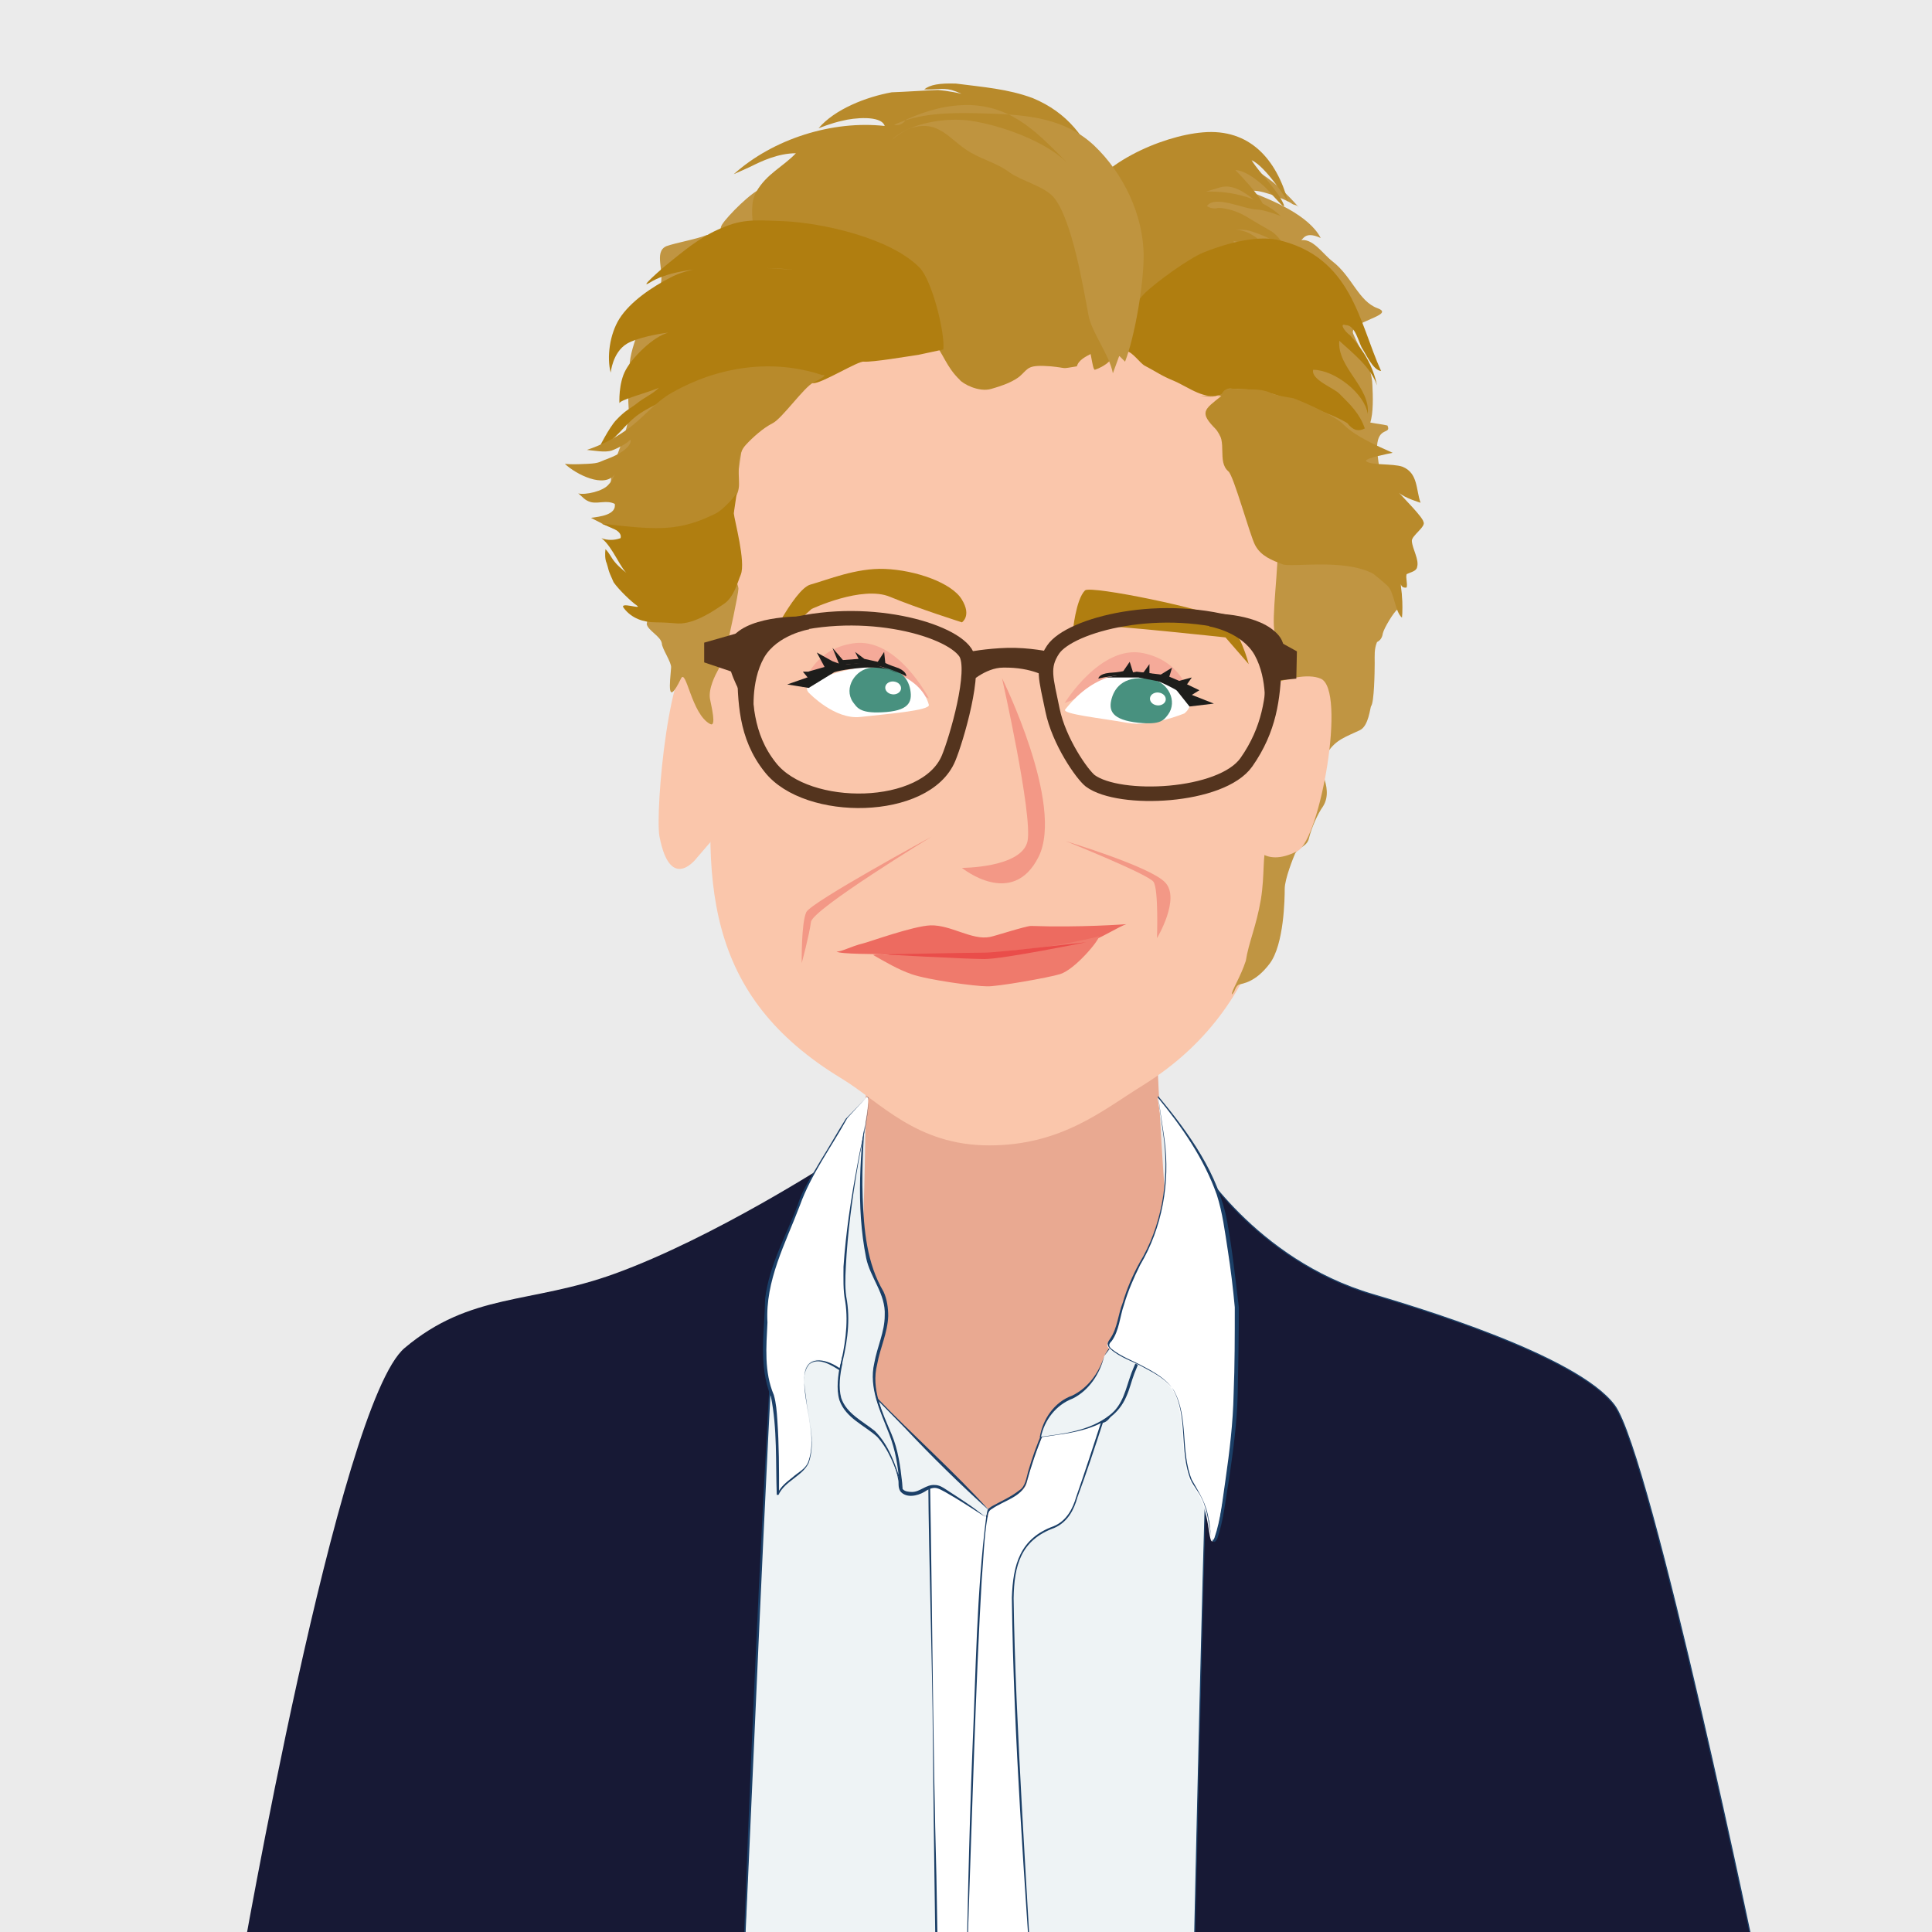
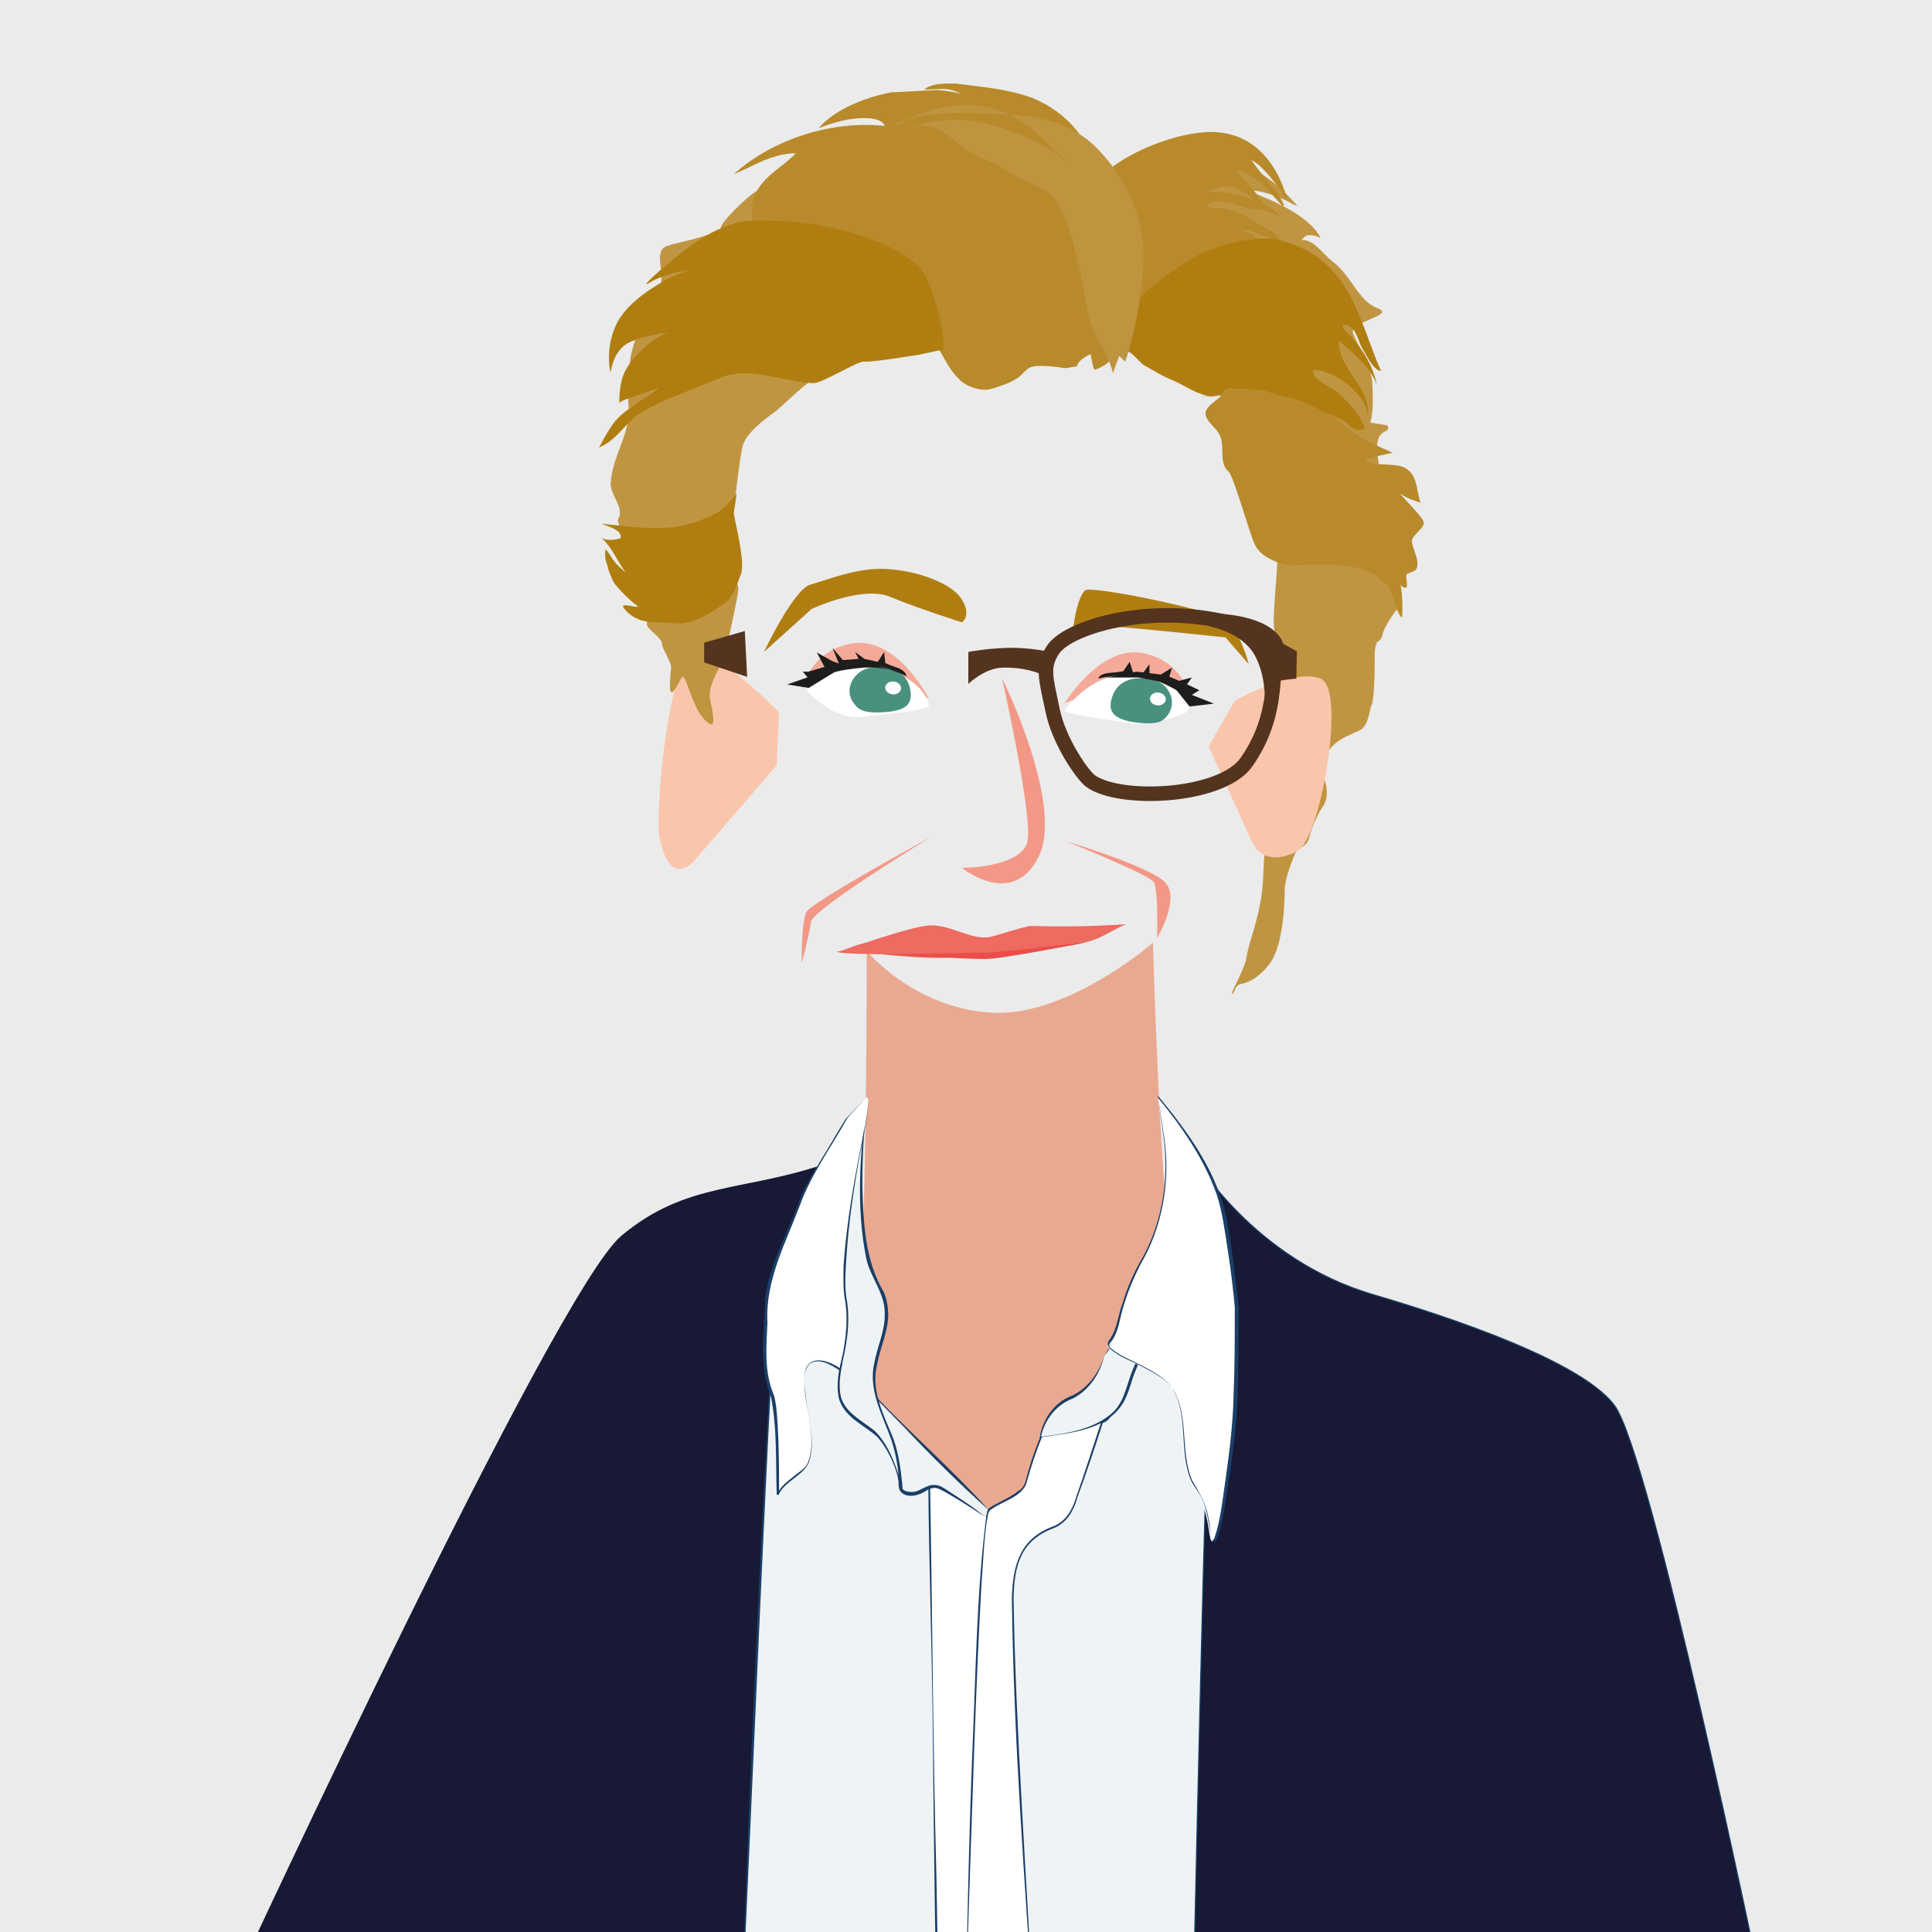
<svg xmlns="http://www.w3.org/2000/svg" version="1.1" id="Ebene_1" x="0px" y="0px" viewBox="0 0 332.8 332.8" style="enable-background:new 0 0 332.8 332.8;" xml:space="preserve">
  <style type="text/css">
	.st0{fill:#EBEBEB;}
	.st1{fill:#171935;}
	.st2{fill:#E9A991;}
	.st3{fill:#EEF3F5;}
	.st4{fill:#1B3F67;}
	.st5{fill:none;stroke:#1B3F67;stroke-width:0.197;stroke-miterlimit:10;}
	.st6{fill:#FFFFFF;}
	.st7{fill:#FAC6AB;}
	.st8{fill:#ED6B60;}
	.st9{fill:#EF7A6C;}
	.st10{fill:#C09542;}
	.st11{fill:#B88A2B;}
	.st12{fill:#B07E10;}
	.st13{fill:#F5AA99;}
	.st14{fill:#48917F;}
	.st15{fill:#1D1D1B;}
	.st16{fill:#F39886;}
	.st17{fill:#BF943F;}
	.st18{fill:#54341E;}
	.st19{fill:none;stroke:#54341E;stroke-width:2.5;}
	.st20{fill:#EA4D4A;}
</style>
  <rect x="-1.8" y="-1.2" class="st0" width="335.4" height="334.2" />
  <g>
    <g>
      <g>
-         <path class="st1" d="M143.2,200.1c0,0-20.2,13.1-37.3,19.3c-14.6,5.3-24.8,3.2-36.2,12.8S41.4,339.3,41.4,339.3h94.9     c0,0,0.4-85.8,0.4-103C136.6,219,143.2,200.1,143.2,200.1" />
+         <path class="st1" d="M143.2,200.1c-14.6,5.3-24.8,3.2-36.2,12.8S41.4,339.3,41.4,339.3h94.9     c0,0,0.4-85.8,0.4-103C136.6,219,143.2,200.1,143.2,200.1" />
      </g>
      <g>
        <path class="st2" d="M198.6,162.4c0,0,1.4,48.5,3.6,55.2c2,6.1,1.6,14.6,1.6,14.6s-2,15-5.1,16c-3,1-27.8,84-27.8,84     s-36.3-97.1-34.2-111.3c2-14.1,10.6,7.9,11.6-3.2c1-11.2,1-53.9,1-53.9s7.8,9.6,21,10.6C183.4,175.6,198.6,162.4,198.6,162.4" />
      </g>
      <g>
        <path class="st3" d="M209.1,356.1l-1-120c0,0-11.4-5.1-12.4-3.1s-3.8,11.9-5.9,11.9c-2,0-5.5,2.3-6.5,7.4     c-1,5.1-11.3,18.6-11.3,22.6s1.8,71.7,1.8,71.7S208.1,356.1,209.1,356.1" />
      </g>
      <g>
        <g>
          <path class="st4" d="M209.1,356.1c-0.4-29.9-0.9-90-1.1-119.9c-2.2-0.8-5.2-2.2-7.8-2.9c-1.3-0.3-2.7-0.8-4-0.5      c-0.5,0.1-0.7,1.3-0.9,1.7c-1.3,3.3-2.2,6.7-4.1,9.7c-0.3,0.4-0.8,0.9-1.4,0.9c-3.8,0.5-5.7,4.5-6.4,7.9      c-2.4,6.6-6.9,12.2-9.9,18.5c-0.6,1.3-1.2,2.5-1.1,3.9c0,1.8,0.9,35.1,1,37.7c-0.1-0.2,1,34.3,0.7,33.4      C184.1,349.3,199.1,353.6,209.1,356.1L209.1,356.1z M209.1,356.2c-10.1-2.3-25.1-6.6-35.2-9.3h-0.1v-0.1l-0.9-33.6      c-0.1-2.8-0.9-35.9-0.9-37.8c-0.1-1.5,0.6-2.8,1.2-4.1c3-6.3,7.5-11.8,10-18.4c0.4-1.3,0.7-2.8,1.4-4c1.1-2.2,3.3-4,5.8-4.2      c1.3-1,1.9-2.9,2.6-4.4c0.8-1.9,1.5-4,2.2-5.9l0.4-1c0.1-0.2,0.1-0.3,0.2-0.5c0.1-0.2,0.3-0.3,0.5-0.4c1.4-0.4,2.8,0.2,4.2,0.5      c2.7,0.8,5.5,1.8,7.9,3C208.5,266.1,209,326.3,209.1,356.2L209.1,356.2z" />
        </g>
      </g>
      <g>
        <path class="st1" d="M278.1,242.1c-6.4-8.6-34.2-16.9-41.6-19.1c-20.5-6-30.7-23.4-30.7-23.4s4,17.3,3,27.4     c-1,10.1-3.4,124.8-3.4,124.8l97.5-12C302.9,339.8,284.4,250.6,278.1,242.1" />
      </g>
      <g>
        <path class="st5" d="M278.1,242.1c-6.4-8.6-34.2-16.9-41.6-19.1c-20.5-6-30.7-23.4-30.7-23.4s4,17.3,3,27.4     c-1,10.1-3.4,124.8-3.4,124.8l97.5-12C302.9,339.8,284.4,250.6,278.1,242.1z" />
      </g>
      <g>
        <path class="st3" d="M127.8,346.2c0,0,5.3-126.5,6.3-129.5s9.8,18.2,13.9,23.2c4,5.1,3.1,6.4,5.1,8.4s13.1,9.1,14.1,11.1     s2.5,83.8,1.5,86.8C167.7,349.3,127.8,346.2,127.8,346.2" />
      </g>
      <g>
        <g>
          <path class="st4" d="M127.7,346.3c1.4-39.2,3.1-78.3,5.4-117.4c0.3-4.1,0.4-8.2,1-12.2c0.9-1.5,3.8,4.8,4.3,5.5      c3.1,5.7,5.7,11.8,9.3,17.2c1.5,1.9,3,3.9,3.9,6.2c0.8,2.4,2.9,3.8,4.9,5.2l4,2.8c2.3,1.7,4.8,3.3,6.7,5.4      c0.3,0.3,0.4,0.9,0.4,1.2c0.3,3.3,0.4,6.5,0.5,9.8c0.7,19.6,1,39.2,1.1,58.8c-0.1,5.7,0.1,11.5-0.3,17.2c0,0.2,0,0.4-0.2,0.7      c-0.2,0.2-0.4,0.3-0.6,0.4c-3.6,1-7.4,0.7-11,0.8c-3.3,0-6.5-0.1-9.8-0.3C140.8,347.2,134.3,346.8,127.7,346.3L127.7,346.3z       M127.8,346.2c9.7,0.6,19.6,1.2,29.3,1.2c3.6-0.1,7.4,0.1,10.9-0.9c0.4-0.2,0.6-0.3,0.6-0.8c0.2-2.4,0.2-4.9,0.2-7.3      c0.1-6.4-0.2-22.7-0.2-29.4c-0.3-16.3-0.4-32.7-1.4-48.9c0-0.4-0.1-0.7-0.3-1c-1.9-2.1-4.4-3.6-6.6-5.3l-4-2.9      c-2-1.4-4.2-2.9-5-5.3c-0.9-2.3-2.3-4.3-3.8-6.2c-3.6-5.5-6.2-11.5-9.3-17.3c-1.1-1.9-2-4.1-3.6-5.6c-0.2-0.1-0.3-0.1-0.4,0.1      c-0.1,0.8-0.2,1.6-0.3,2.4C131.9,250.6,129.4,313.8,127.8,346.2L127.8,346.2z" />
        </g>
      </g>
      <g>
        <path class="st6" d="M170.3,267.5v-6.1c0,0-6.1-5.1-7.1-5.1s-3.1-1.4-3.1-1.4l1.4,90.8l7.5,3.9l-0.3-20.8" />
      </g>
      <g>
        <g>
          <path class="st4" d="M170.2,267.5l-0.1-6.1c-1.3-0.9-3.2-2.6-4.8-3.6c-0.8-0.5-1.6-1.3-2.6-1.3c-1-0.3-1.9-0.8-2.8-1.4l0.3-0.1      c0.4,21.9,0.5,46.1,1.1,68.1l0.4,22.7l-0.1-0.2l7.5,4l-0.3,0.2c0-6.9-0.2-14-0.1-20.8c0.2,6.9,0.3,13.8,0.5,20.8v0.3l-0.3-0.2      l-7.5-3.9l-0.1-0.1c-0.2-11.4-0.5-34.1-0.6-45.5c-0.1-15.2-0.7-30.5-0.8-45.7c1.1,0.8,2.3,1.5,3.7,1.7c2.5,1.4,4.6,3.3,6.8,5      C170.4,261.4,170.3,267.4,170.2,267.5C170.3,267.5,170.2,267.5,170.2,267.5L170.2,267.5z" />
        </g>
      </g>
      <g>
        <path class="st3" d="M170.6,260.3c0,0-4.3-4.1-9.1-9c-4-4-10.4-10.4-10.4-10.4s4,13.4,4,14.4c0,1,0,2,2,2s3-2,5.1-1     c2,1,7.6,4.9,7.6,4.9" />
      </g>
      <g>
        <g>
          <path class="st4" d="M170.5,260.3c-5.1-4.6-10-9.4-14.7-14.4c-1.6-1.6-3.2-3.3-4.8-4.9l0.2-0.1l2.4,7.8l1.1,3.9      c0.2,0.7,0.4,1.3,0.5,2c0.2,0.7,0,1.5,0.3,1.9c0.3,0.4,1,0.5,1.6,0.5c1.4,0,2.4-1.3,3.9-1.2c0.8,0,1.4,0.4,2,0.8      c2.3,1.5,4.7,3,6.7,4.7c-2.3-1.5-4.6-3-6.9-4.3c-0.6-0.3-1.2-0.7-1.8-0.7s-1.2,0.3-1.8,0.7c-1.2,0.7-3.1,1.1-4.1-0.1      c-0.5-0.8-0.2-1.5-0.4-2.1c-0.1-0.7-0.3-1.3-0.5-2c-1.1-4-2.3-8.3-3.4-12.3C157.3,247.3,164.4,253.5,170.5,260.3L170.5,260.3z" />
        </g>
      </g>
      <g>
        <path class="st3" d="M149.3,189.3c0,0-3,23.1,1.8,31.5c4.3,7.5-1.4,11.5-0.5,18.3c0.4,3.2,2.2,6.2,3.2,9.2s1.3,7.1,1.3,7.1     s-2-7.1-5.1-9.1c-3-2-4.2-2.9-5.2-4.9s0-6.4,0-6.4s0.2-13.9-0.4-17C142.9,208.9,149.3,189.3,149.3,189.3" />
      </g>
      <g>
        <g>
          <path class="st4" d="M149.3,189.3c-0.5,5.7-0.9,11.3-0.7,16.9c0.2,5.6,0.7,11.4,3.6,16.3c0.6,1.3,0.8,2.8,0.8,4.2      c-0.1,2.9-1.4,5.5-1.9,8.3c-1.1,4.3,0.9,8.3,2.5,12.1c1.1,2.6,1.5,5.5,1.8,8.3l0.1,1.3l-0.4-1.2c-0.9-2.8-2-5.8-4-8      c-2.2-2-5.4-3.2-6.5-6.3c-0.6-2-0.2-4.4,0.1-6.1c0-5.7,0.2-11.6-0.4-17.3c-0.7-5.8,0.7-11.6,1.9-17.2      C147,196.6,148,192.9,149.3,189.3L149.3,189.3z M149.3,189.3c-2.4,9.1-5.5,18.7-4.6,28.2c0.7,5.8,0.4,11.6,0.4,17.4      c-0.4,1.9-0.7,4-0.2,5.9c0.9,2.7,3.7,4,5.8,5.7c2.4,2.4,3.5,5.7,4.5,8.8h-0.3c-0.2-2.8-0.7-5.6-1.7-8.2c-1.5-3.9-3.6-8-2.6-12.3      c0.5-2.8,1.8-5.4,1.8-8.2c0.2-3.7-2.5-6.5-3.2-9.9C147.4,207.7,148.2,198.3,149.3,189.3L149.3,189.3z" />
        </g>
      </g>
      <g>
-         <path class="st7" d="M222.3,129.6c-1.2,17.3-1.6,42.6-25.5,57.4c-6.8,4.2-13.9,10.3-26.4,10.3c-12.6,0-18.8-7.5-25.4-11.5     c-23.6-14.3-24.5-33.8-21.3-61.6C126.1,104,110,52,177.4,52.1C222.1,54.1,224.7,95.9,222.3,129.6" />
-       </g>
+         </g>
      <g>
        <path class="st6" d="M149.3,189c0,0,1-1.1-1,8.3c-1.2,5.9-3.7,21.3-2.7,26.3c1,5.1-1,12.1-1,12.1s-5-3.6-6,0.4s3.4,14.1-0.6,17.2     c-4,3-4,4-4,4s0.1-14.5-1-17.2c-2-5.1-1-9.1-1-15.2s4.6-13.9,6.1-18.9c0.5-1.7,7.7-13.5,7.7-13.5L149.3,189z" />
      </g>
      <g>
        <g>
          <path class="st4" d="M149.3,189c0.3-0.2,0.3,0.4,0.3,0.6c-0.1,3.7-1.2,7.3-1.8,11c-1,5.8-1.8,11.7-2.1,17.6      c-0.1,2-0.2,3.9,0.2,5.9c0.6,4-0.1,8-1.1,11.8l-0.1,0.2c-1.4-0.9-3.7-2.4-5.3-1.1c-1.3,1.5-0.8,3.7-0.6,5.5      c0.4,3.8,1.8,7.7,0.5,11.5c-1.1,2.3-4.1,3.1-5.2,5.5h-0.3c-0.2-5.6,0.1-11.4-1-16.9c-2.2-5.4-1.1-11.3-1-16.9      c0.7-5.8,3.6-10.8,5.6-16.1c0.8-2.7,2.5-5.1,3.9-7.6c1.5-2.4,2.9-4.9,4.4-7.3C145.8,192.6,149.3,189,149.3,189L149.3,189z       M149.3,189c0,0-3.5,3.7-3.4,3.7c-2.7,4.9-6.2,9.6-8.1,14.9c-2.5,6.6-6,13-5.6,20.2c-0.2,4.2-0.6,8.5,1.1,12.5      c0.4,1.4,0.5,2.8,0.6,4.3c0.3,4.3,0.3,8.5,0.3,12.8h-0.3c0.5-1.3,1.6-2.1,2.6-2.9c1-0.9,2.2-1.4,2.7-2.6      c1.8-4.9-1.1-10.3-0.6-15.2c0.5-3.6,4.2-2.4,6.2-0.9l-0.2,0.1c0.9-3.8,1.6-7.8,1-11.7c-0.4-2-0.3-4-0.3-6      c0.4-5.9,1.3-11.8,2.4-17.6c0.6-3.6,1.7-7.2,1.9-10.9c0-0.1,0-0.2,0-0.4C149.5,189.1,149.4,188.9,149.3,189L149.3,189z" />
        </g>
      </g>
      <g>
        <path class="st8" d="M177.6,159.5c-0.9,0-6.4,1.8-7.1,1.9c-3.1,0.6-6.7-2.1-10.2-2c-3,0.1-10.7,2.9-11.6,3.1     c-2.1,0.5-3.8,1.5-4.6,1.4c0.5,0.5,7.2,0.4,8,0.5c2.5,0.3,7.8,0.7,10.3,0.6c2.7-0.1,9.8-0.7,12.5-1.3c1-0.2,4.5-0.1,5.6-0.2     c2.5-0.4,5.8-0.8,8.2-1.7c1.2-0.4,4.1-2.2,5.3-2.6C193.9,159.2,186.1,159.8,177.6,159.5" />
      </g>
      <g>
        <path class="st7" d="M120.1,147.7c0,0-4.6,6.3-6.5-3.6c-0.8-4.3,1.7-32.6,6.5-31.8c4.8,0.8,14.1,10.4,14.1,10.4l-0.4,9.1     L120.1,147.7z" />
      </g>
      <g>
-         <path class="st9" d="M189.3,161.3c0.1,0.6-4.1,5.7-6.7,6.5c-1.9,0.6-11,2.2-12.6,2.1c-2,0-10.2-1.1-13-2.1     c-2.3-0.8-4.5-2.1-6.6-3.3c0.7-0.2,1.7-0.1,2.4,0c0.9,0.1,4.6-0.1,11,0.3c3.6,0.2,10.4-1.1,11.6-1.2     C181.8,163.2,189.3,161.3,189.3,161.3" />
-       </g>
+         </g>
      <g>
        <path class="st10" d="M219.8,134.2c0-0.9,0.1-1.7,0.1-2.6c0.1-1.7-0.3-2.3-0.9-3.9c-0.4-1-0.5-2.8-0.2-3.9     c0.3-1.2,1.2-1.2,1.5-2.4c0.5-1.9,0.1-4.5,0.2-6.5c0-1.3,0-1.3,0.1-2.6c0-0.4-0.3-3.1-1-3.4c-0.7-1.8,0.8-12.3,0.4-14.6     c-0.1-0.7-0.4-1.2-1-1.5c-0.6-1.5-0.2-2.1-1.5-3.3c-0.3-0.2-0.7-0.4-1-0.6c-0.2-0.6-0.3-1.3-0.5-2c-0.6-1.1-1.5-1.6-1.9-3     c-0.5-1.9-1.1-3.3-1.7-5.2c-0.4-1.3-1.3-1.8-1.9-3c-0.5-1-2-3.4-2.4-3.9c-0.7-1.2,3.4-2.1,2.5-3.4c-0.6-0.9-15.6-8.5-15.9-9.1     c-1.3-0.6-0.7,2.4-2,2c-1.2-0.3-1.2-1.2-2.4-1.5c-2.3-0.6-5.4-0.1-7.8-0.2c-1.6-0.1-2.4,0.2-3.8,0.8c-1.7,0.8-3.6,1-5.3,1.8     c-0.8,0.5-1.7,0.9-2.6,1c-1.2-0.1-1.2-1.2-2.4-1.5c-1.8-0.4-3.2-0.2-4.9-1.1c-1.3-0.7-11.8-0.4-12.1,0.2     c-1.2,0.4-10.6,4.2-11.5,4.7c-1.5,0.8-5.6,4.9-6.5,5.5c-1.8,1.3-4.9,3.6-5.5,5.9c-0.5,2-1.6,11.6-1.7,12.9c-0.1,2.2,0.6,7.7,0,8     c-0.3,1.3,0.9,2.3,1,3.6c0,0.9-1.6,8.3-2,9.9c-0.2,0.3-0.5,0.6-0.7,0.9c-0.2,1-0.4,2-0.7,3c-0.6,1.1-1.8,3.4-1.5,5.2     c0.2,1.1,1.2,5,0,4.3c-3.2-1.7-4.1-9.7-5-7.8c-2.5,5.1-1.9,0.7-1.7-1.9c0.1-0.9-1.6-3.3-1.6-4.2c-0.2-1.2-2.4-2.2-2.6-3.3     c0.2-1,0.2-2-0.1-3c-0.5-1.7-1.7-3.4-2.5-4.9c-0.7-1.2-1.3-2.4-1.8-3.7c-0.4-1.1,0.2-2.4,0.2-3.6c0.2-0.9-1.2-2.4-0.6-3.1     c0.9-1.8-1.6-4.1-1.4-6.1c0.3-4.3,2.9-7.7,3.1-11.9c0.1-1.2-0.6-4.5,0.9-5.1c-1.1-0.5-0.8-2.9-0.7-3.8c0.4-3.6,3.4-10,5.2-13     c0.9-2.4-1.2-5.9,1.1-6.9c1.7-0.6,5.2-1.2,6.9-1.9c0.7-0.1,1.5-0.2,2.2-0.4c0.1-0.3,0.2-0.7,0.3-1c0-0.7,4.1-5,6.3-6.3     c0.9-0.6,1.9-1.1,2.9-1.5c1.9-0.8,3.5-0.3,5.3-0.7c1.4-0.3,1.7-1.4,2.8-2.2c1.9-1.5,6.1-1.2,8.1-2.3c1.8-1,3.6-1.9,5.5-2.8     c1.2-0.8,2.6-1.2,4-1.1c1.6-0.2,2-0.8,3.4-1.2c1.8-0.5,4.7,0.2,6.5,0.3c0.8,0,1.7,0.1,2.5,0.1c1.8,0,3.3,2.2,4.6,2.9     c1.4,0.7,2-1.9,3.1-0.7c1,1.1,2.3,2.1,3.1,3.3c0.6,0.4,0.9,1,0.9,1.7s0.4,1.2,0.9,1.6c0.2,0.6,0.4,1.3,0.6,1.9     c0.4,0.9,1.2,1.2,0.9,2.5c-0.1-1.2,0-2,0.4-3.1c0.8-0.2,1-0.7,0.8-1.5c-0.3-0.9-0.8-1.7-1.3-2.4c-0.5-0.6-1.2-1.5-1.8-1.9     c-0.7-0.6-3-1.1-2.8-2c2.6-1.2,3.8,0.5,5.3,2.1c0.5,0.5,1.6,1.3,1.9,1.9c0.8,1.5-0.4,3.2,0.3,4.8c0.6,0.1,1.1-0.2,1.3-0.8     c0.7-0.2,1.3-0.4,2-0.6c1.2-0.5,2.5-1.3,3.5-2.1c2-1.6,3.5-0.7,5.6-1.4c0.3-0.6,0.8-1,1.5-1c1.1-0.2,6.4,0.2,7.6,0.2     c0.8-0.2,1.6,0,2.2,0.4c0.3,0.7,0.8,1,1.5,1.1c0.8-0.2,1.6-0.1,2.3,0.3c0.4,0.6,0.9,1.1,1.5,1.4c2.5,1.7,4.4,3.5,6.4,5.8     c-0.6-0.7-0.7-0.3-1.4-0.8c-1-0.7-6.1-2.7-7.1-2c3.9,1.5,10.2,4.1,12.2,8c-3-1.4-3,0.6-3.6,0.4c2.2-0.5,3.9,2.3,5.6,3.6     c3.4,2.6,4.5,6.9,7.8,8.1s-5.1,2.3-4.2,4.4c1.2,2.9,3.2,5.5,3.3,8.8c0.1,1.9,0.2,4.9-0.4,6.6c-1.9,0.2-3.1-2-4.2-3.2     c0.6,0.6,1.2,1.3,1.7,2c1.3,1.2,3.9,1.2,5.5,1.6c0.7,1.6-1.6,0.1-1.8,3.6c-0.1,2.4,2.9,17.9,3,19.6c0.5,1.1,0.2,0-1.3-1.1     c-1.2,1.3,2.1,5.4,2.2,6c0.2,1,0.1,2.7-0.4,3.6c-0.6,0.4-2.3,3.2-2.5,4.1c-0.1,0.7-0.4,1.2-1,1.5c-0.5,1.2-0.4,2.3-0.4,3.6     c0,1.7-0.1,6.7-0.6,7.4c-0.2,0.2-0.4,3.5-2,4.2c-2.3,1.1-4.1,1.6-5.5,3.8c-0.9,1.4-1-0.4-1.8,1c-0.6,0.4,3.1,5,1,8.3     c-1,1.4-2,3.8-2.4,5.4c-0.3,1.5-1.6,1.5-2.4,2.7c-0.3,0.7-1.8,4.4-1.8,6.1c0,1.6-0.1,9.6-2.6,12.9c-2.5,3.3-4.7,3.4-5.3,3.6     c-0.7,0.4-0.6,1.2-1.2,1.7c-0.1-0.6,1.5-3,2.4-5.8c0.5-3.2,1.8-5.9,2.6-10.6c0.7-4.4,0.2-7.4,1.1-10.1c0.4-1.4,0,0.3,0.6-0.9     C220,142.4,219.8,135.9,219.8,134.2" />
      </g>
      <g>
        <path class="st11" d="M186.5,58.5c0.4-2.6,1.4-7.1,2.8-9.3c2.5-4,4.5-9.8,8.2-12.9c2.9-2.4,7-3.3,10.9-3.3     c8.2,0,12.2,4.2,12.2,4.2s-2.9-1.1-4-1.1c-2.2,0-7.3-2.6-8.7-0.6c0.6,0.4,1.3,0.5,2,0.3c1.6,0.1,3.2,0.6,4.6,1.4     c1.5,0.9,3,1.8,4.6,2.7c2,1.5,2.2,3,3.4,5c0.8-2.2-6-4.9-7.5-5.2c-0.9-0.2-2.9-0.2-3.8-0.1c-0.8,0.1-1.4,1.2-2.1,1.1     c1-1.7,4.2-1.3,5.7-0.7c2.3,1,4.2,3.4,6.3,4.7c-3-2.4-6-2.5-9.7-2.5c3.9,0.2,8.1,2.2,11,5.6c-1.2,0.1-2.2-3-3.1-3.9     c-2.2-1.2-4.4-1.8-6.8-2.4c0,2.2,6.7,4.9,6.2,7.3c-1.7,0.9-4.5-0.7-6.1-1c-13-3,7.2-5.4-5.4,0.5c-3.2,1.5-9.4,5.3-11.9,7.6     c-0.7,0.6-1.3,1.3-2,1.9c-1.6,1.4-1.2,1.5-1.7,3.5c-0.3,1.5-3,2.4-3,2.4c-0.5,0-0.7-4.4-1.8-6.1" />
      </g>
      <g>
        <path class="st11" d="M184.3,42.7c0.6-2.5,1-5.2,1.9-7.5c2.5-6.8,13.8-11.8,21-12.4c8.1-0.7,12.7,4.7,14.7,12     c0,0-3.8-6.1-6.3-7.2c1.4,2.3,4.6,5.2,5.6,7.8c-0.1,0.4-0.7-0.4-2.2-2c-1.2-1.5-4.3-4.1-6.2-4.1c0,0,4.9,4.9,4.9,6.5     c-2-1.6-4.8-4.4-7.6-3.5c-3.7,1.1-10.1,3-13.1,5.5c-2,1.8-4,3.5-6.1,5.1c-0.9,1-2,4.7-3.1,5.5c-0.8,0.5-5.4,2.6-4.8-0.3" />
      </g>
      <g>
        <path class="st12" d="M191.5,61.2c0.1-2.7,3.8-8.8,5.6-10.6c1.9-1.9,7.7-6.1,10.2-7.1c3.4-1.4,8.9-3,12.7-2.2     c12.9,2.9,14.1,14.3,17.9,22.6c-1.4-0.1-2.7-3.1-3.2-3.8c-0.7-1.1-1.2-4.1-2.9-4.1c-1.1-0.4-0.3,1,0.8,1.8     c2.3,2.6,3.9,5.2,4.6,8.6c-1-3.1-4.2-5.6-6.5-7.7c-0.4,4.6,5.4,8,4.9,12.6c-0.5-3.5-5.7-7.6-9.4-7.6c-0.4,1.7,3.5,3.1,4.5,4.1     c1.9,1.9,3.5,3.4,4.4,6c-1.1,0.6-2.1,0.3-3-0.9c-2.9-1.8-7.7-3.1-10.9-4.4c-2.8-1.1-4.8-1.4-7.7-1.5c-0.5,0-1.1,0-1.6-0.1     c-0.7,0.1-1.1,0.4-1.4,1c-2.9,1.2-5.7-1.2-8.3-2.3c-2.2-0.9-2.9-1.5-5-2.6c-0.8-0.4-2.2-2.5-3.2-2.5" />
      </g>
      <g>
        <path class="st11" d="M191,57.1c0.3-7.5,1.4-20.3-1.5-27.5c-2.4-5.9-5.6-10.2-11.6-12.7c-4.3-1.6-8.6-1.9-13.2-2.5     c-2.9-0.1-4.5,0.2-5.5,1c1.7,0.1,3.1-0.3,4.7,0.1c2,0.6,4,1.8,5.8,3c0.7,0.9,1.5,1.3,2.5,1.2c-2-2.9-7.5-3.9-10.6-4.2     c-2.7,0.1-5.3,0.3-8,0.4c-4.4,0.8-9.8,2.9-12.6,6.2c0,0,2.2-0.9,4.1-1.3c1.9-0.5,6.7-1,7.3,0.9c-9-1-19.2,2.2-26,8.3     c0,0,1.4-0.6,2.9-1.3c1.8-0.9,4.7-2.3,7.8-2.3c-2.3,2.4-5,3.5-6.8,6.6c-2.1,3.6,1.1,10-0.7,13.8c-0.4-2.1-2.5-4.9-0.7-5.6     c3.3-1.3,7.4-1.5,10.9-1.9c-1.9-0.5-5.7,1.2-6.7,1.6c-6.1,2.1-9.4,8.3-13.5,13.5c-0.1,0,5.5-6.8,5.1-6.6     c5.1-2.7,12.1-2.2,17.7-1.7c4.9,0.5,7.5,5.8,11.4,8.5c2.3,1.4,4.6,2.9,7,4.3c1.7,2,2.2,4.3,4.5,6.5c0.5,0.7,3.3,2.2,5.4,1.6     c1.8-0.5,4.1-1.3,5.2-2.4c1.3-1.2,1.2-1.8,5.1-1.5c3.1,0.3,1.5,0.5,4.5,0c0.6-2.2,4.9-2.3,4.4-4.5s-0.1-7.2,0-9.4" />
      </g>
      <g>
        <path class="st12" d="M162.5,60.2c0.3-3-2-12-4.1-14.1c-5-5.1-16.7-7.7-23.4-8c-3.7-0.1-6.6-0.5-10,0.9c-3.7,1.4-6.2,3.4-9.3,5.9     c-1.9,1.5-5.8,5-3.8,3.8c5.7-3.6,18.4-2.6,24.7-2.3c-6.4-0.1-15.1-1.7-21.1,1.4c-3.1,1.6-6.9,4.1-8.8,7.1     c-1.7,2.7-2.2,6.7-1.5,9.3c0,0,0.3-3.5,2.8-5c1.7-1,5.3-1.7,7.1-1.9c-2.6,0.7-6.1,4.2-7.3,6.4c-1.3,2.3-1.1,5.8-1.1,5.8     c-0.1-0.6,4.7-1.8,6.8-2.7c-1.1,1.1-2.6,1.7-3.8,2.7c-1.3,1-1.9,1.1-3.6,2.9c-1.2,1.3-2.9,4.7-2.9,4.7c3.1-1.4,3.8-3.4,6.5-5.5     c3.3-2.5,10.4-4.7,14.1-6.4c4.9-2.3,11.1,0.6,16.3,0.8c1.4,0.1,7.8-3.9,8.7-3.7c1.6,0.1,7.5-0.9,9.5-1.2" />
      </g>
      <g>
-         <path class="st11" d="M141.6,64.6c-8.7-2.9-18-1.4-25.8,3c-3.2,1.8-5.1,4.6-8.1,6.6c-2,1.4-4.2,2.5-6.6,3.3     c1.2,0.1,3.1,0.5,4.3,0.1c1.3-0.5,2.7-1.3,3.1-1.8c0.2-0.3,0.8,1.5-4,3.3c-1.2,0.4-1.1,0.7-3.3,0.8s-2.8,0.1-3.9,0     c1.9,1.8,6.8,4.3,8.6,1.8c0,0-0.4,1.1-1.1,1.8c-0.9,1.1-3.9,1.8-5.2,1.5c0.8,0.6,1.1,1.2,2.2,1.5c1.4,0.3,2.7-0.4,4.1,0.3     c0.3,1.9-2.6,2.2-4.1,2.4c0,0,3.7,2,5.5,2.5c1.4,0.4,11.7-1.1,13.2-1.8c1.2-0.6,2.6-1.1,3.6-1.8c1.8-1.3,3.2-2.5,3.2-4.7     c0-2.4-0.5-5,1.2-6.8c1.2-1.3,3-2.9,4.6-3.7c1.6-0.8,5.4-6.2,7-7C143.2,64.4,141.6,64.6,141.6,64.6" />
-       </g>
+         </g>
      <g>
        <path class="st12" d="M126.9,85c0,0-2.1,2.8-3.9,3.6c-1.7,0.8-3.9,1.8-7,2.2c-3.9,0.5-8.5-0.2-12.4-0.6c0.9,0.4,3.7,1.1,3.3,2.5     c-1.1,0.4-2.3,0.4-3.3,0c2,1.5,3.4,5.6,4.7,6.3c0,0-1.7-1.3-2.4-2.2c-0.6-0.7-0.9-1.5-1.6-2.2c-0.1,0.7-0.1,1.8,0.2,2.4     c0.4,1.2,0.1,0.9,1.2,3.3c0.9,1.3,3.1,3.4,4,4c1.1,0.8-3.3-0.8-2.2,0.5c1.3,1.7,3.3,2.4,5.4,2.4c1.2,0,2.8,0.1,3.9,0.2     c2.9,0.1,6.3-2.3,7.8-3.3c1.9-1.2,2.5-4,3-5.1c0.9-2.2-1.1-9.4-1.2-10.6" />
      </g>
      <g>
        <path class="st11" d="M206.7,68.2c1.3,0.1,2.4,0.3,3.6-0.2c0.2-0.2,0.4-0.5,0.6-0.7c0.7-0.4,1.4-0.4,2.2-0.2c1.8,0,4-0.2,5.6,0.5     c0.6,0.5,3.1,0.8,4.1,1c2.4,0.9,7.4,3.2,8.6,4.5c2.1,2.1,5.8,3.7,8.5,4.9c-0.5,0.1-4.7,0.9-4.6,1.4c0.6,0.8,4.6,0.4,6.3,1     c2.7,1.1,2.3,4,3.1,6.2c0,0-2.7-0.8-3.7-1.7c0.7,0.8,4.1,4.2,4.2,5c0.5,0.8-2.1,2.4-2,3.3c0.1,1.4,1.3,3.2,0.9,4.5     c-0.1,0.7-1.2,0.9-1.8,1.2c-0.2,0.7,0.2,1.6,0,2.3c-0.5,0.1-0.9-0.1-1-0.6c0,0.7,0.2,1.5,0.2,2.2c0.1,0.8,0.1,2.9,0,3.6     c-1.2-1-1.3-4.2-2.4-5.4c-0.3-0.3-2.6-2.3-2.8-2.3c-5.1-2.5-13.9-0.9-15.4-1.5c-1.8-0.7-3.7-1.4-4.7-3.3     c-0.9-1.7-3.7-12-4.6-12.7c-2-1.7-0.1-5.2-2.1-7.2c-3-3-2.1-3.4,0.9-5.8" />
      </g>
      <g>
        <path class="st7" d="M215.6,144.9c0,0,1.7,4.9,7.9,1.7c3.9-2,8.5-27.8,4-29.7c-4.5-1.9-14.8,3.8-14.8,3.8l-4.5,7.9L215.6,144.9z" />
      </g>
      <g>
        <path class="st12" d="M184.8,108.8c0,0,1.4-0.9,4.2-1c2.7-0.1,22.1,2,22.1,2l4,4.6c0,0-1.5-6-4.2-7.7s-23-5.9-24-5     C185.3,103.3,184.8,108.8,184.8,108.8" />
      </g>
      <g>
        <path class="st12" d="M165.7,103.3c-1.7-2.9-8-5.1-13.3-5.3c-4.9-0.2-9.9,1.9-12.8,2.7c-2.9,0.8-8,11.6-8,11.6l8.2-7.4     c0,0,8.7-4.1,13.5-2.1s12.4,4.4,12.4,4.4S167.4,106.1,165.7,103.3" />
      </g>
      <g>
        <path class="st13" d="M183.4,121.1c0,0,6.2-10.1,13.5-8.6c7.4,1.5,8.3,8.3,8.3,8.3s-4.2-4.5-8.5-3.9     C192.4,117.6,183.4,121.1,183.4,121.1" />
      </g>
      <g>
        <path class="st6" d="M194.1,124.5c-4.4-0.8-11.3-1.5-10.6-2.3c5.3-6.7,11.3-6.8,15.5-5.5c7.9,2.4,6.2,5.3,5,6.2     C203.9,122.9,198.4,125.3,194.1,124.5" />
      </g>
      <g>
        <path class="st14" d="M196.1,124.5c-4.6-0.5-5.2-2.1-4.6-4.2c0.6-2.1,2.4-4.1,6.9-3.3c2.8,0.5,4.5,3.8,2.8,6.1     C200.5,124,200,124.9,196.1,124.5" />
      </g>
    </g>
    <polygon class="st15" points="190.5,116.7 196.1,116.7 201.8,117.8 204.9,121.7 209.1,121.2 205.3,119.7 206.6,118.9 204.1,117.7    200.8,116.3 195.8,115.7  " />
    <g>
      <g>
        <path class="st13" d="M160,120.3c0,0-5.4-10.5-12.9-9.5c-7.4,1-8.9,7.7-8.9,7.7s4.5-4.2,8.7-3.2C151.3,116.2,160,120.3,160,120.3     " />
      </g>
      <g>
        <path class="st6" d="M148.2,123.5c4.4-0.5,12.1-1.1,11.8-2.1c-1.4-5.1-8.9-7.2-13.1-6.2c-8.1,1.8-8.6,3.3-7.4,4.3     C139.4,119.4,143.8,124,148.2,123.5" />
      </g>
      <g>
        <path class="st14" d="M151.9,122.7c4.6-0.2,5.3-1.7,4.9-3.9c-0.4-2.2-2.1-4.2-6.7-3.8c-2.8,0.3-4.8,3.5-3.2,5.9     C147.6,121.8,148,122.9,151.9,122.7" />
      </g>
      <g>
        <path class="st15" d="M154.6,115.9c0,0-1.8-1.1-5.7-0.9c-3.9,0.3-5.2,0.8-5.2,0.8l-4.4,2.7l-3.7-0.6l4.6-1.6l-1-0.6l2.8-0.8     l2.7-0.4l5-0.4L154.6,115.9z" />
      </g>
      <g>
        <path class="st16" d="M160.5,144.1c0,0-20.5,12.5-20.8,14.7c-0.3,2.3-1.6,7.1-1.6,7.1s-0.1-6.9,0.8-8.8     C139.9,155.3,160.5,144.1,160.5,144.1" />
      </g>
      <g>
        <path class="st16" d="M183.6,144.9c0,0,14.2,5.7,15.1,7c0.9,1.3,0.6,9.7,0.6,9.7s4.1-6.8,1.4-9.6     C198.2,149.3,183.6,144.9,183.6,144.9" />
      </g>
      <g>
        <path class="st17" d="M193.8,62.3c1.7-4.4,3.2-13.3,3.2-18.2c0-7-3.5-14.3-8.6-19.1c-5.6-5.2-13-5.3-20.3-5.5     c-4.6-0.1-9.8,0-14.1,2c0.8,0.2,1.5-0.1,2.1-0.9c3.6-1.6,7.1-2.6,11.1-2.5c7.5,0.3,11.8,5.1,16.6,9.9c-3.8-3.7-11.3-6.4-16.6-7.2     c-4.1-0.6-10.5,0.3-13.6,3.3c1-0.8,2.5-1.9,3.9-2.2c4.1-1,5.9,1.8,8.8,3.8c2.4,1.7,5.2,2.2,7.6,4c2.1,1.5,6.1,2.4,7.7,4.4     c3.1,3.9,5,15.4,5.9,20.2c0.5,2.9,3.6,6.8,4.2,10l1.1-3" />
      </g>
      <g>
        <path class="st6" d="M178.1,348.1c0,0-4.4-67.1-3.5-75.1c1.2-11.3,7.7-7.9,10.1-12.9c0.9-1.8,5.2-15.2,5.2-15.2l-10.1,1.9     c0,0-1.7,3.6-3,8.8c-0.5,2-5.3,3.5-6.3,4.5c-2,2-4,86.4-4,88.4C166.4,350.6,178.1,348.1,178.1,348.1" />
      </g>
      <g>
        <g>
          <path class="st4" d="M178.1,348.1c-1.6-24.2-3.5-48.6-3.8-72.9c0.2-5.7,1.4-10.2,7.2-12.3c2.2-0.9,3.3-3,3.9-5.1      c1.5-4.3,2.9-8.6,4.3-12.9l0.1,0.1l-10.1,1.9l0.1-0.1c-1.2,2.8-2.2,5.8-3,8.7c-0.9,2.4-3.9,3-5.9,4.4c-0.6,0.3-0.7,0.8-0.8,1.4      c-0.6,3.6-0.7,7.3-1,11c-1,17-1.7,41.6-2.3,58.9l-0.4,14.7v1.8c0,0.3,0,0.6,0,0.9c0.1,0.2,0.4,0.4,0.6,0.4      C170.8,349.6,174.5,348.7,178.1,348.1L178.1,348.1z M178.1,348.1c-3.6,0.7-7.3,1.6-11,1.1c-0.3-0.1-0.7-0.2-0.8-0.6s0-0.6,0-1      c0.3-14.9,0.6-31.2,1.2-46c0.6-13.5,0.7-27.1,2.4-40.5c0.1-0.3,0.1-0.6,0.2-0.9c0.1-0.4,0.5-0.5,0.7-0.7      c1.6-0.9,3.3-1.6,4.8-2.8c1-0.6,1.2-2.1,1.5-3.2c0.7-2.4,1.5-4.7,2.5-6.9v-0.1h0.1l10.1-1.8h0.2v0.3c-1.4,4.3-2.8,8.6-4.4,12.9      c-0.6,2.2-1.7,4.3-4,5.3c-5.8,2.1-6.9,6.5-7,12.1C174.9,297,177,326.3,178.1,348.1L178.1,348.1z" />
        </g>
      </g>
      <g>
        <path class="st3" d="M190.2,233.6c0,0-1.2,5.4-6.2,7.4c-3.9,1.6-4.8,6.5-4.8,6.5s8.5-0.7,11.7-3.4c3.3-2.7,3.1-4.9,4.2-7.6     c0.9-2.3,2.1-4.4,0.7-5.2c-1.4-0.8-2.3-0.8-3.2-0.5C191.7,231.2,190.2,233.6,190.2,233.6" />
      </g>
      <g>
        <g>
          <path class="st4" d="M190.2,233.6c-0.7,3-2.6,5.9-5.4,7.3c-2.9,1.1-4.9,3.7-5.5,6.7l-0.1-0.1c4.1-0.5,8.6-1.1,11.9-3.7      c2.4-1.8,2.8-4.6,3.8-7.3c0.4-1.1,1.3-2.8,1.4-3.9c0.1-0.7-0.5-1.1-1.1-1.3c-0.6-0.3-1.3-0.5-2-0.3      C191.8,231.1,191,232.6,190.2,233.6L190.2,233.6z M190.2,233.6c1.5-2.7,3.1-4.2,6.1-2.2c0.3,0.3,0.4,0.7,0.4,1.1      c-0.1,1.5-0.8,2.8-1.3,4.1s-0.8,2.7-1.4,4c-2.5,5.8-9.5,6.2-14.9,7c0.5-3.1,2.5-6.1,5.6-7.2      C187.4,239.1,189.3,236.5,190.2,233.6L190.2,233.6z" />
        </g>
      </g>
      <g>
        <path class="st6" d="M200.5,196.3c0,0,1.7,10.7-3.4,19.8c-5.1,9.1-4,13-6.1,15c-2,2,7.7,4,10.7,8s1,13.1,4,17.2     c3,4,2.3,10.1,3.3,9.1s2-9.1,3-16.2s0.9-24,0.9-24s-1.4-13.9-2.9-18.7c-2.7-8.5-10.6-17.5-10.6-17.5L200.5,196.3z" />
      </g>
      <g>
        <g>
          <path class="st4" d="M200.6,196.3c1,7.4-0.4,15.2-4.2,21.6c-1.1,2.2-2.1,4.5-2.8,6.9c-0.7,2-0.8,4.4-2.1,6.2      c-0.5,0.5-0.6,0.8-0.1,1.3c1.7,1.4,3.8,2.1,5.6,3.1c1.9,1,4,2.2,5.1,4c2.6,4.7,1,10.6,3,15.5c0.5,1.1,1.4,2.1,1.9,3.2      c1.1,2.2,1.2,4.8,1.8,7.2c0,0.2,0.3-0.1,0.4-0.4c1.1-3.2,1.4-6.7,1.9-10c0.7-4.9,1.3-9.8,1.4-14.8c0.2-4.9,0.2-10,0.2-14.9      c-0.3-3.3-0.7-6.6-1.2-9.8s-0.9-6.5-1.9-9.6c-2.2-6.2-6-11.7-10.2-16.8l0.1-0.1L200.6,196.3L200.6,196.3z M200.5,196.3l-1-7.3      v-0.2c5.3,6.4,10.4,13.4,11.9,21.7c0.9,4.9,1.4,9.8,2,14.7c0,5-0.1,10-0.2,14.9c-0.1,5-0.8,9.9-1.5,14.8      c-0.6,3.4-0.9,6.9-2,10.1c-1.2,2.3-1.2-2.7-1.5-3.3c-0.4-2.7-1.6-4.5-2.9-6.8c-2-4.9-0.5-10.7-3.1-15.4      c-1.2-1.8-3.2-2.9-5.1-3.9c-1.9-1.1-4.1-1.7-5.8-3.2c-0.2-0.2-0.5-0.5-0.5-1c0.1-0.4,0.4-0.7,0.5-0.9c1.2-1.8,1.3-4.1,2.1-6.1      c0.7-2.4,1.7-4.7,2.9-6.9C200,211.4,201.4,203.7,200.5,196.3L200.5,196.3z" />
        </g>
      </g>
      <g>
        <path class="st16" d="M172.6,116.8c0,0,5.3,23.5,4.4,28.1c-1,4.6-11.3,4.6-11.3,4.6s8.7,7.1,13.2-1.9     C183.4,138.6,172.6,116.8,172.6,116.8" />
      </g>
    </g>
    <polygon class="st18" points="121.3,110.7 128.3,108.7 128.7,116.6 121.3,114.1  " />
    <g>
      <g>
        <path class="st18" d="M166.8,112.3c0,0,3.1-0.6,6.7-0.7c3.9-0.1,7.4,0.7,7.4,0.7l-0.3,4.5c0,0-2.7-1.9-7.8-1.8     c-3.1,0-6,2.8-6,2.8L166.8,112.3L166.8,112.3z" />
      </g>
    </g>
    <polygon class="st18" points="223.4,112.2 217.6,109 218.2,117.4 223.3,116.9  " />
    <g>
      <g>
        <path class="st19" d="M214.2,108c-14-4.6-29.9-0.4-32.8,3.9c-2,3-1.2,5-0.1,10.4c1.1,5.4,5.1,11.1,6.5,12.2     c5,3.7,22.6,2.9,26.9-3.2c4-5.7,4.6-11.1,4.8-16.6C219.6,112.6,218.7,109.5,214.2,108z" />
      </g>
      <g>
        <path class="st18" d="M208.3,107.9c0,0,5.5,0.9,7.8,4.9c2.4,4.3,1.7,9.9,1.7,9.9s5.7-9.3,2.5-13.2c-3.2-3.9-11.3-3.8-11.3-3.8" />
      </g>
      <g>
-         <path class="st19" d="M133.5,108.5c14-4.6,29.9-0.4,32.8,3.9c2,3-1.6,15.1-2.9,18.2c-3.9,9.4-24.4,9.6-30.7,1.6     c-4.4-5.5-4.3-11.6-4.5-17.1C128.1,113,129.1,109.9,133.5,108.5z" />
-       </g>
-       <g>
-         <path class="st18" d="M139.4,108.4c0,0-5.5,0.9-7.8,4.9c-2.4,4.3-1.7,9.9-1.7,9.9s-7-9.6-3.7-13.5c3.2-3.9,12.6-3.5,12.6-3.5" />
-       </g>
+         </g>
+       <g>
+         </g>
      <g>
        <path class="st15" d="M189.2,116.9c0,0,5.6-1.6,10.7,0.6c5.1,2.3,5.1,3.4,5.1,3.4l1.7-0.5L205,120v-0.8l-1.1-0.5l1.4-2l-3,0.8     l-1.2,0.1l0.8-2.6l-2.1,1.3L198,116v-1.6l-1,1.4l-1.8,0.1l-0.6-1.9l-1.1,1.6c0,0-0.6,0.2-2.4,0.3     C189.2,116.1,189.2,116.9,189.2,116.9" />
      </g>
      <g>
        <path class="st15" d="M156.1,116.5c0,0-5-2.9-10.6-2c-5.5,0.9-5.7,3-5.7,3l-1.5-1.8h1.8l0.9-0.2l1.1-0.5l-1.4-2.6l2.7,1.5     l1.1,0.4l-1.1-2.7l1.8,2.1l2.7-0.2l-0.6-1.2l1.6,1.2l2.3,0.5l1.1-1.7l0.2,1.9c0,0,0.5,0.3,2.3,0.9     C156.3,115.8,156.1,116.5,156.1,116.5" />
      </g>
      <g>
        <path class="st6" d="M199.3,121.5c0.7,0.1,1.4-0.3,1.5-0.9s-0.4-1.2-1.2-1.3c-0.7-0.1-1.4,0.3-1.5,0.9     C198,120.8,198.5,121.4,199.3,121.5" />
      </g>
      <g>
        <path class="st6" d="M153.7,119.6c0.7,0.1,1.4-0.3,1.5-0.9s-0.4-1.2-1.2-1.3c-0.7-0.1-1.4,0.3-1.5,0.9     C152.4,118.9,152.9,119.5,153.7,119.6" />
      </g>
      <g>
        <path class="st20" d="M152.1,164.4c0,0,15.3-0.3,17.5-0.3s17.5-1.8,17.5-1.8s-14.2,2.9-17.5,2.9S152.1,164.4,152.1,164.4" />
      </g>
    </g>
  </g>
</svg>